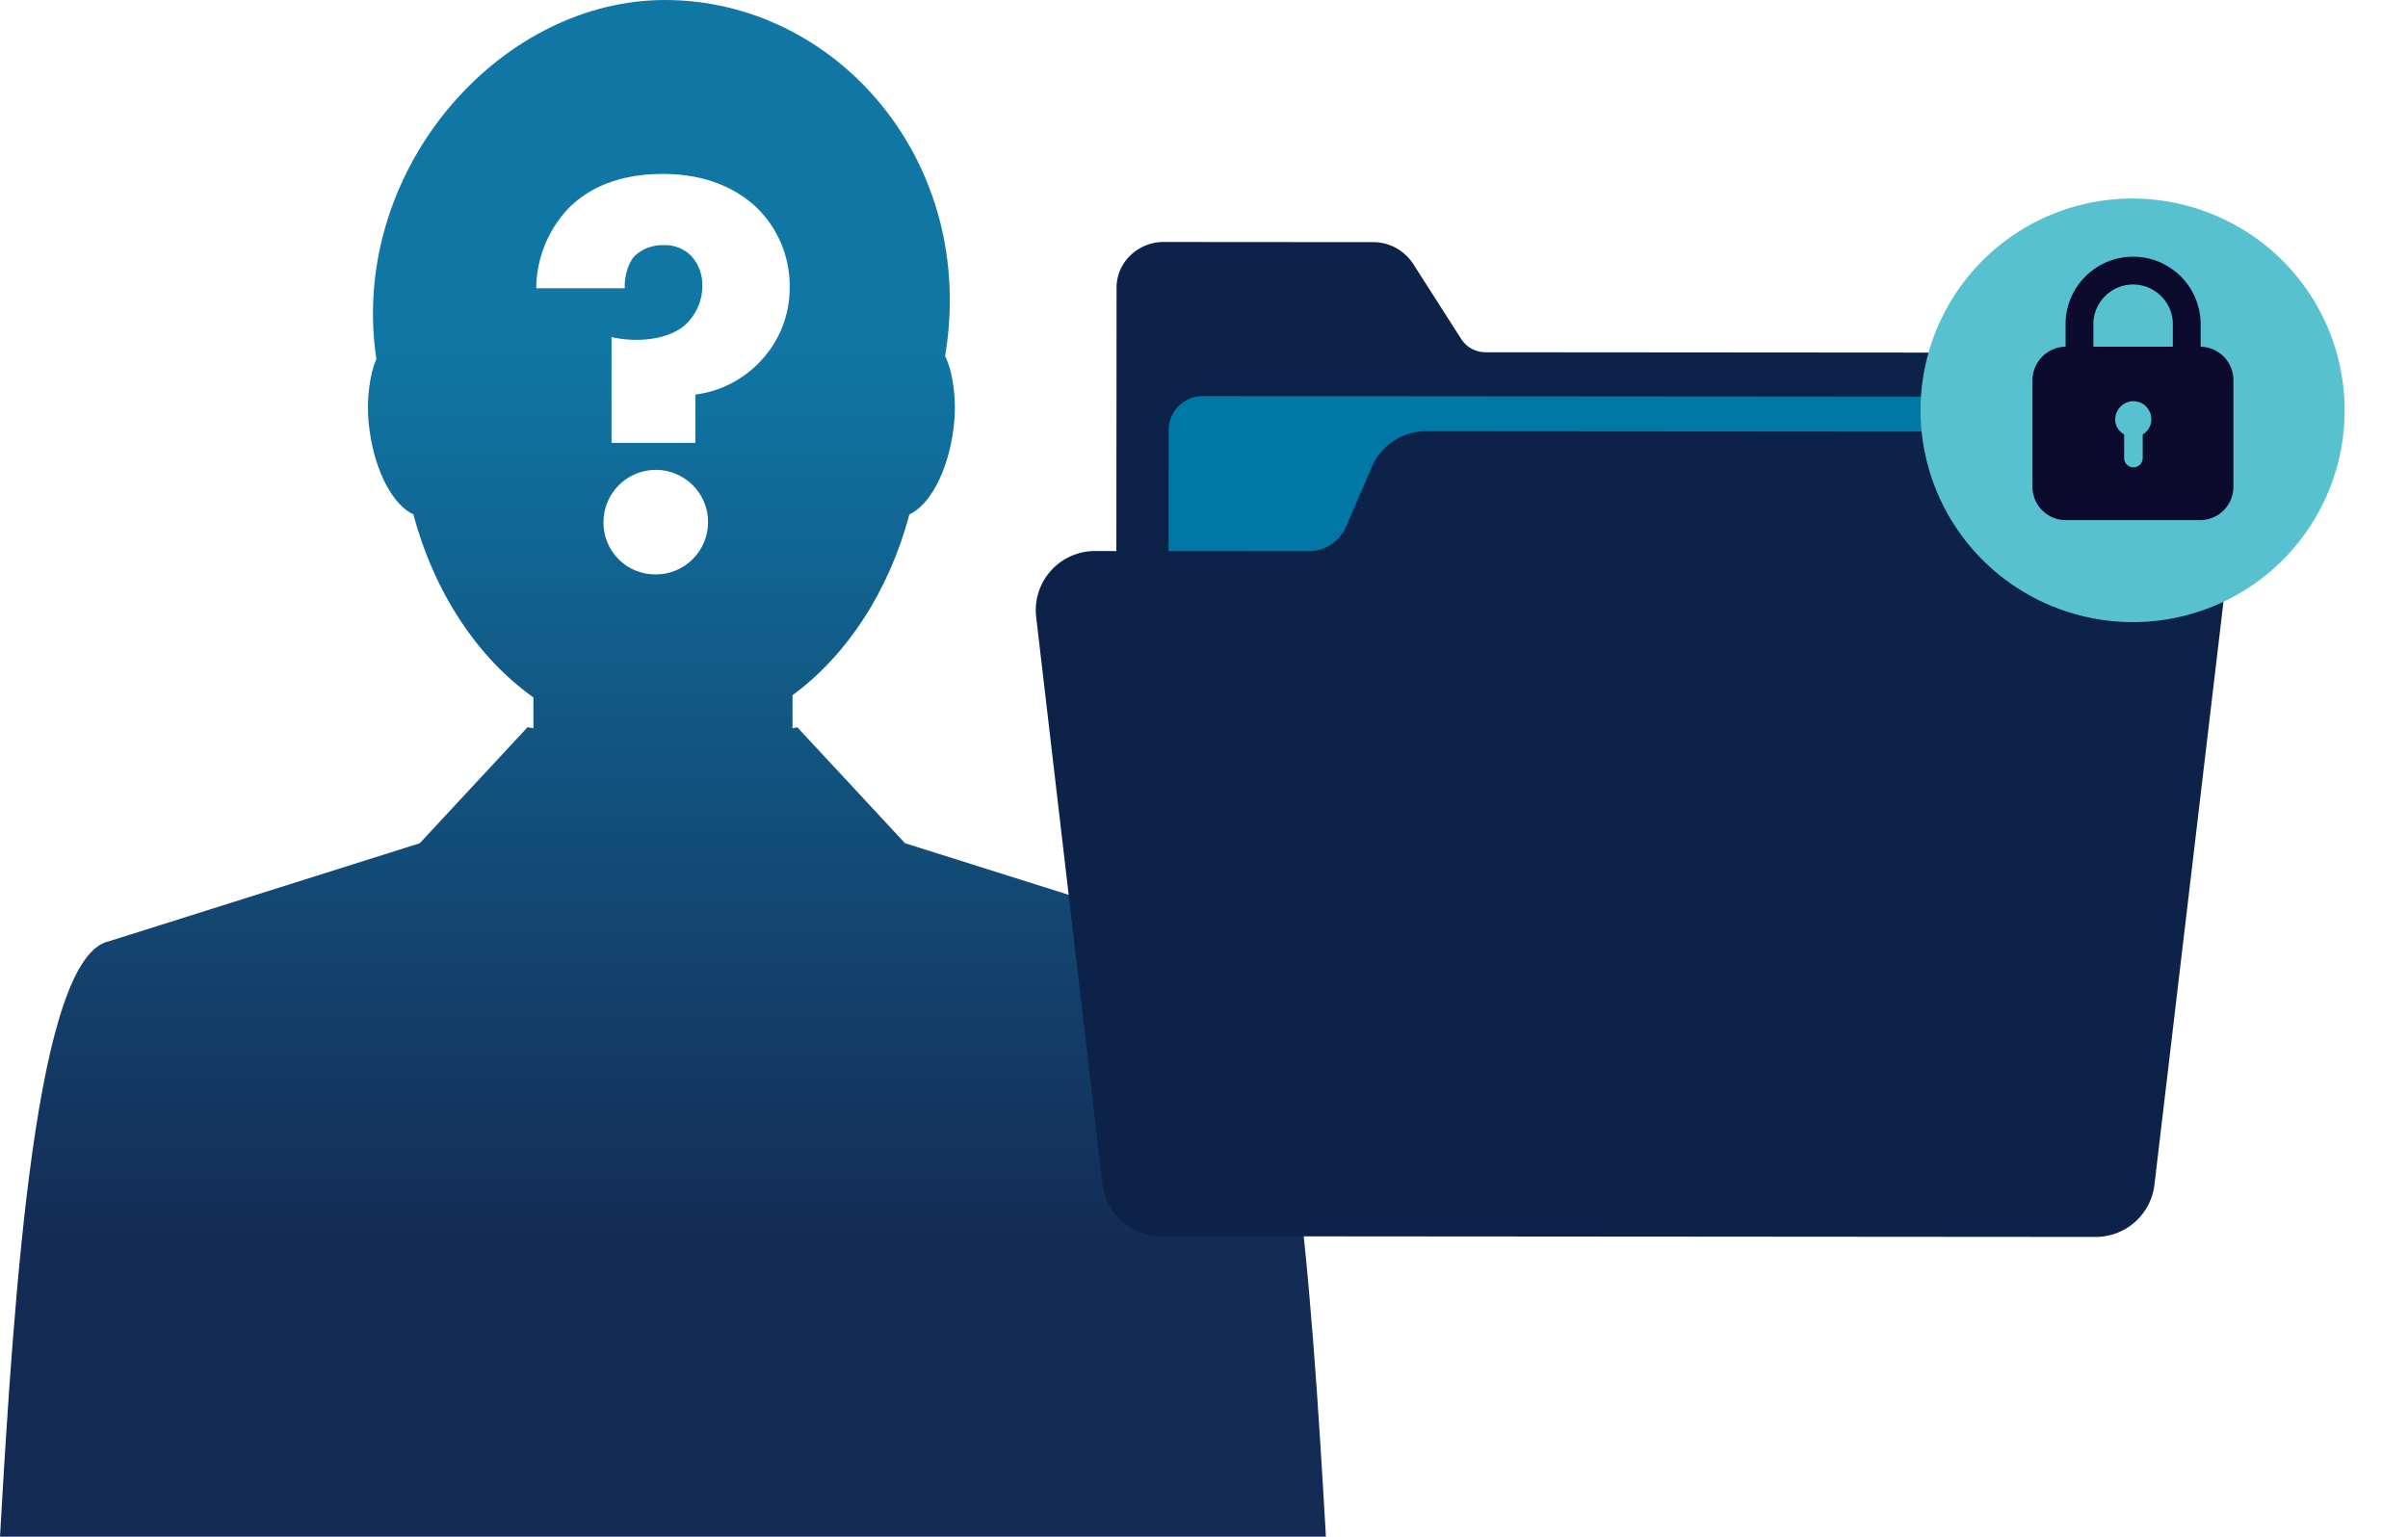
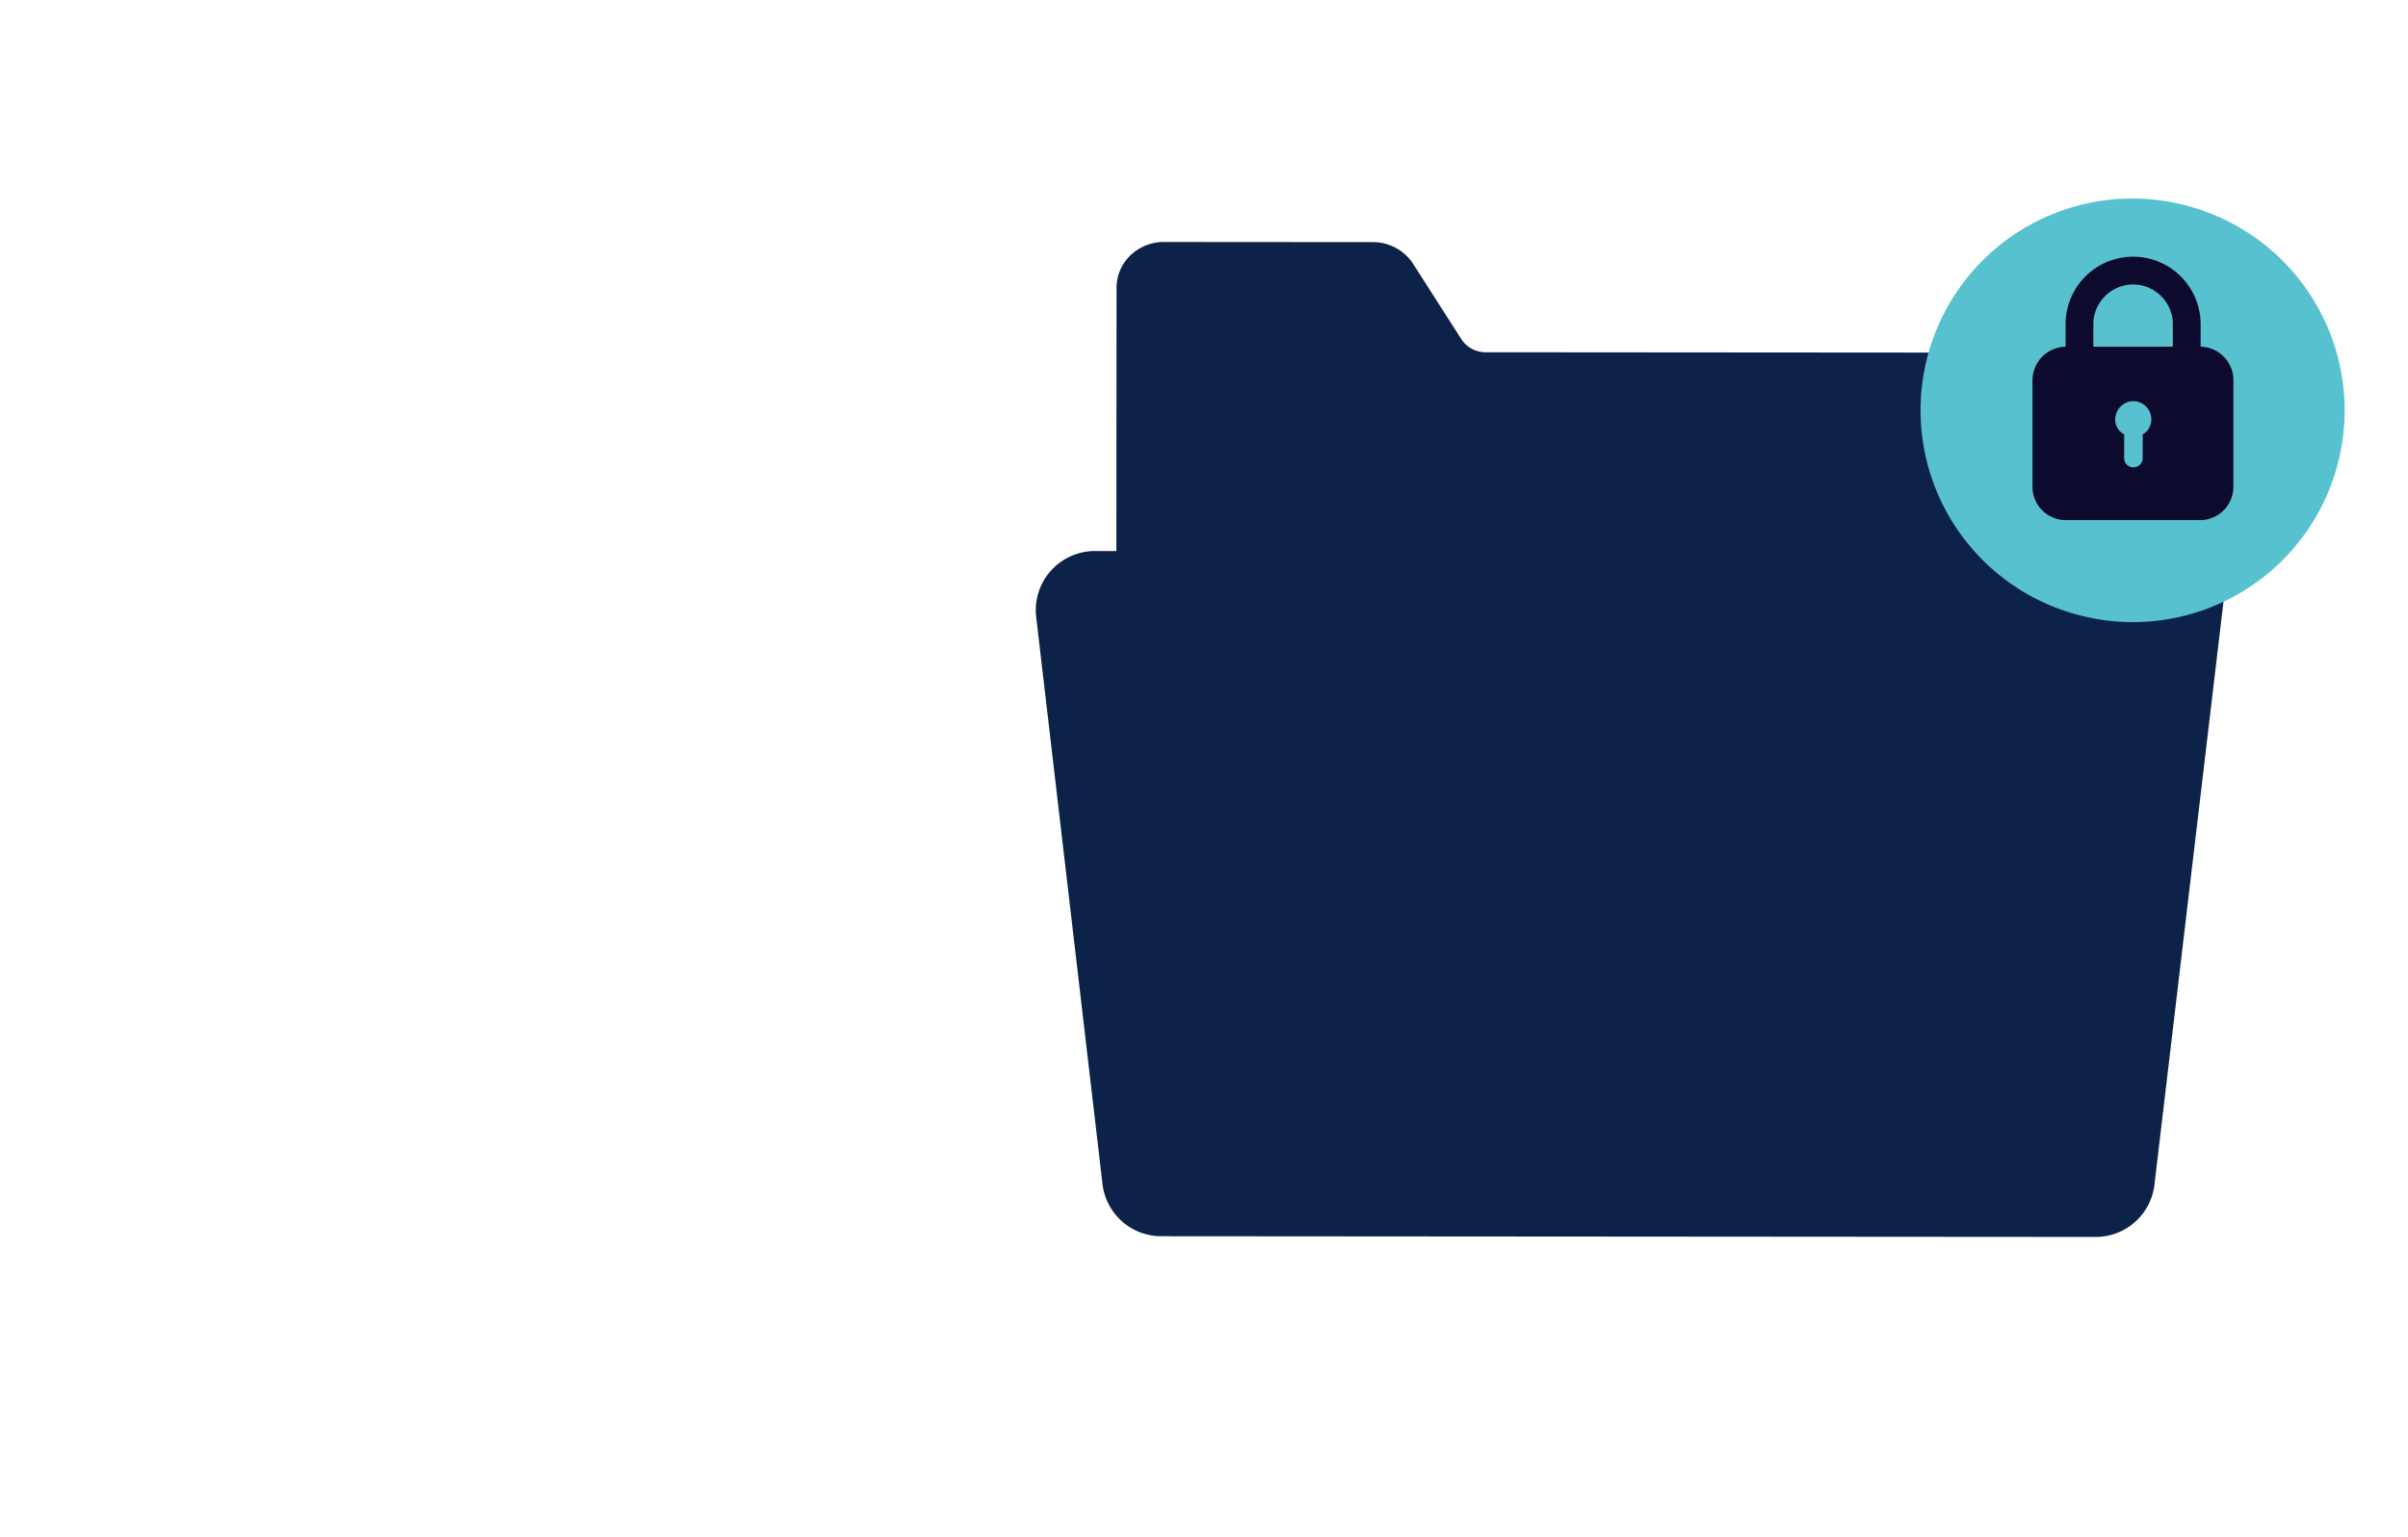
<svg xmlns="http://www.w3.org/2000/svg" width="642.14" height="409.861" viewBox="0 0 642.14 409.861">
  <defs>
    <linearGradient id="linear-gradient" x1="0.5" y1="0.218" x2="0.5" y2="0.808" gradientUnits="objectBoundingBox">
      <stop offset="0" stop-color="#1077a5" />
      <stop offset="1" stop-color="#142b55" />
    </linearGradient>
    <clipPath id="clip-path">
      <path id="Path_15896" data-name="Path 15896" d="M160.927,139.263a13.948,13.948,0,1,1,13.948,13.947,13.8,13.8,0,0,1-13.948-13.947m-9.5-83.531c3.832-3.985,11.342-9.349,25.289-9.349,11.955,0,20.078,4.138,25.289,9.2a29.148,29.148,0,0,1,8.583,21.151,28.307,28.307,0,0,1-7.663,19.465,28.8,28.8,0,0,1-17.473,9.043v12.875H163.073V89.91c6.744,1.533,15.02.767,19.618-3.218a14.179,14.179,0,0,0,4.6-10.576,11.436,11.436,0,0,0-2.912-7.817,9.717,9.717,0,0,0-7.356-2.912A10.645,10.645,0,0,0,169.2,68.3c-1.686,1.84-2.758,5.518-2.605,8.583H143a31.311,31.311,0,0,1,8.43-21.151M177.31,0C156.056,0,135.8,10.5,121.277,26.939c-15.8,17.879-24.8,42.778-20.92,68.805a24.034,24.034,0,0,0-1.122,3.341,42.106,42.106,0,0,0-.636,16.03c1.515,10.924,6.338,19.671,11.636,22.061,5.551,20.844,17.077,38.218,32.01,48.84v8.223l-1.531-.282-.036.042,0-.042-28.75,30.955-3.681,1.161h0l-79.12,24.957C9.607,255.026,3.821,343.2,0,409.859H353.582c-3.858-67.289-9.716-156.5-29.68-158.921l-.217-.068.111-.047c-.392-.114-1.222-.358-1.415-.446-.051.009-.1.024-.154.034l-77.205-24.353h0L241.34,224.9l-28.734-30.938-1.27.3v-8.844c14.53-10.67,25.733-27.783,31.181-48.24,5.3-2.39,10.121-11.138,11.636-22.061a42.1,42.1,0,0,0-.637-16.03,22.961,22.961,0,0,0-1.478-4.128C260.721,43.082,223.027,0,177.31,0Z" transform="translate(0 0.002)" fill="url(#linear-gradient)" />
    </clipPath>
    <clipPath id="clip-path-2">
      <rect id="Rectangle_1926" data-name="Rectangle 1926" width="371.929" height="279.976" fill="none" />
    </clipPath>
    <clipPath id="clip-path-3">
      <rect id="Rectangle_1925" data-name="Rectangle 1925" width="371.927" height="279.976" fill="none" />
    </clipPath>
    <clipPath id="clip-path-4">
      <rect id="Rectangle_1927" data-name="Rectangle 1927" width="53.58" height="70.263" fill="#0c0b2d" />
    </clipPath>
  </defs>
  <g id="Group_3573" data-name="Group 3573" transform="translate(-169.36 -11209.604)">
    <g id="Group_3377" data-name="Group 3377" transform="translate(169.36 11209.604)" clip-path="url(#clip-path)">
-       <rect id="Rectangle_1921" data-name="Rectangle 1921" width="353.582" height="409.862" transform="translate(0 0)" fill="url(#linear-gradient)" />
-     </g>
+       </g>
    <g id="Group_3489" data-name="Group 3489" transform="translate(439.571 11259.538)">
      <g id="Group_3391" data-name="Group 3391" transform="translate(0 0)">
        <g id="Group_3390" data-name="Group 3390" clip-path="url(#clip-path-2)">
          <g id="Group_3389" data-name="Group 3389">
            <g id="Group_3388" data-name="Group 3388" clip-path="url(#clip-path-3)">
              <path id="Path_15898" data-name="Path 15898" d="M360.129,293.524l.154-205.542a11.928,11.928,0,0,0-3.709-8.661,12.7,12.7,0,0,0-8.862-3.548L185.277,75.65a7.731,7.731,0,0,1-6.526-3.5L165.9,52.063a12.735,12.735,0,0,0-10.688-5.783l-55.78-.041a12.75,12.75,0,0,0-8.876,3.532,11.909,11.909,0,0,0-3.741,8.657l-.176,234.89a11.884,11.884,0,0,0,3.731,8.654,12.682,12.682,0,0,0,6.34,3.283,13.157,13.157,0,0,0,2.528.245l248.3.186a12.716,12.716,0,0,0,8.861-3.518,11.888,11.888,0,0,0,3.727-8.643" transform="translate(-59.275 -31.633)" fill="#0c2249" />
-               <path id="Path_15900" data-name="Path 15900" d="M379.449,387.825l.152-202.216a9.084,9.084,0,0,0-9.08-9.091l-230.6-.173a9.1,9.1,0,0,0-9.091,9.079l-.152,202.214a9.082,9.082,0,0,0,9.08,9.092l230.6.173a9.081,9.081,0,0,0,9.091-9.079" transform="translate(-89.399 -120.641)" fill="#0077a5" />
              <path id="Path_15902" data-name="Path 15902" d="M317.311,407,339,223.816a15.781,15.781,0,0,0-15.66-17.637l-200.232-.149a15.765,15.765,0,0,0-14.5,9.529l-6.869,15.918a10.835,10.835,0,0,1-9.963,6.547l-56.982-.043A15.785,15.785,0,0,0,19.108,255.6L36.788,406.789a15.772,15.772,0,0,0,15.663,13.949l249.176.187A15.781,15.781,0,0,0,317.311,407" transform="translate(-12.999 -140.948)" fill="#0c2249" />
            </g>
          </g>
        </g>
      </g>
      <g id="Group_3394" data-name="Group 3394" transform="translate(242.105 3.061)">
        <path id="Path_15903" data-name="Path 15903" d="M891.7,2.13a56.466,56.466,0,1,0-30.709,108.676q2.255.638,4.514,1.079A56.467,56.467,0,0,0,891.7,2.13" transform="translate(-819.875 0.001)" fill="#58c1cf" />
        <g id="Group_3393" data-name="Group 3393" transform="translate(29.682 15.468)">
          <g id="Group_3392" data-name="Group 3392" clip-path="url(#clip-path-4)">
            <path id="Path_15904" data-name="Path 15904" d="M44.841,24.009v-6a18.007,18.007,0,0,0-36.014,0v6A8.987,8.987,0,0,0,0,32.924V61.348a8.891,8.891,0,0,0,8.915,8.915h35.75a8.891,8.891,0,0,0,8.915-8.915V32.924a8.912,8.912,0,0,0-8.739-8.916ZM22.156,42.546A4.873,4.873,0,0,1,26.3,38.574a4.807,4.807,0,0,1,5.385,4.766A4.567,4.567,0,0,1,29.394,47.4v6.268a2.472,2.472,0,1,1-4.943,0V47.4a4.5,4.5,0,0,1-2.3-4.855ZM26.834,7.414A10.643,10.643,0,0,1,37.427,17.477v6.532H16.242V17.477A10.643,10.643,0,0,1,26.834,7.414Z" transform="translate(0 0)" fill="#0c0b2d" />
          </g>
        </g>
      </g>
    </g>
  </g>
</svg>